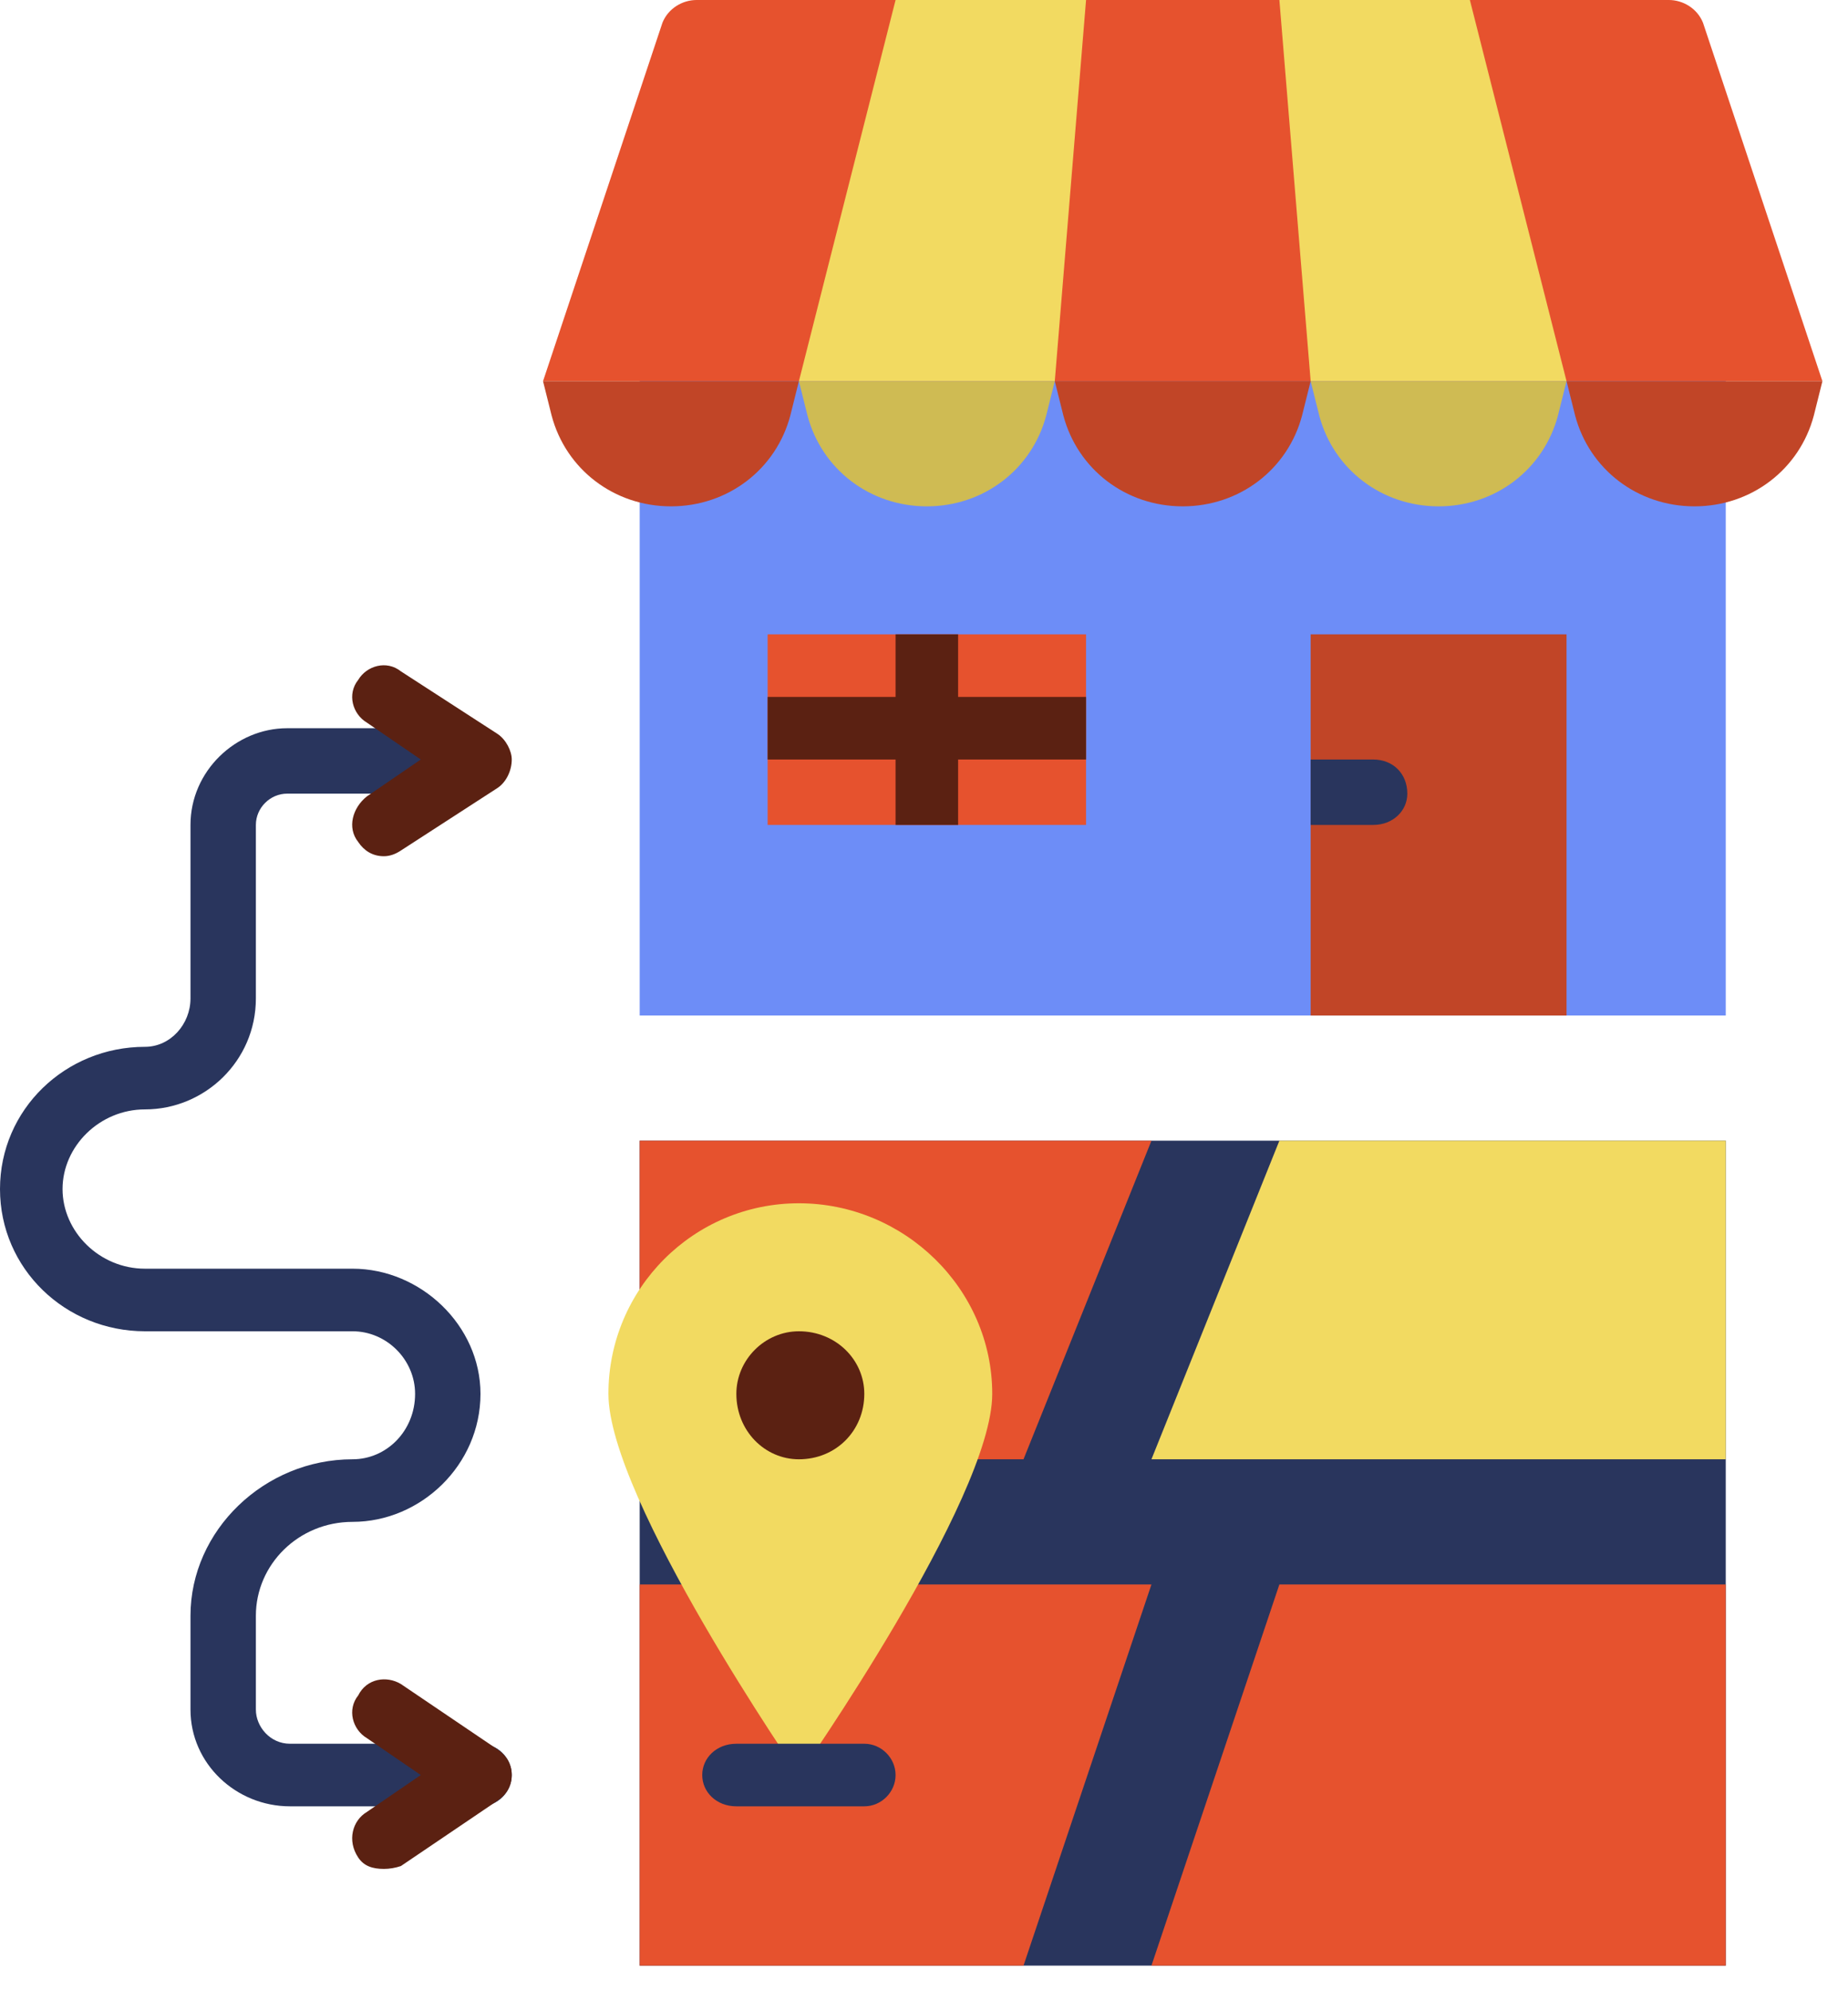
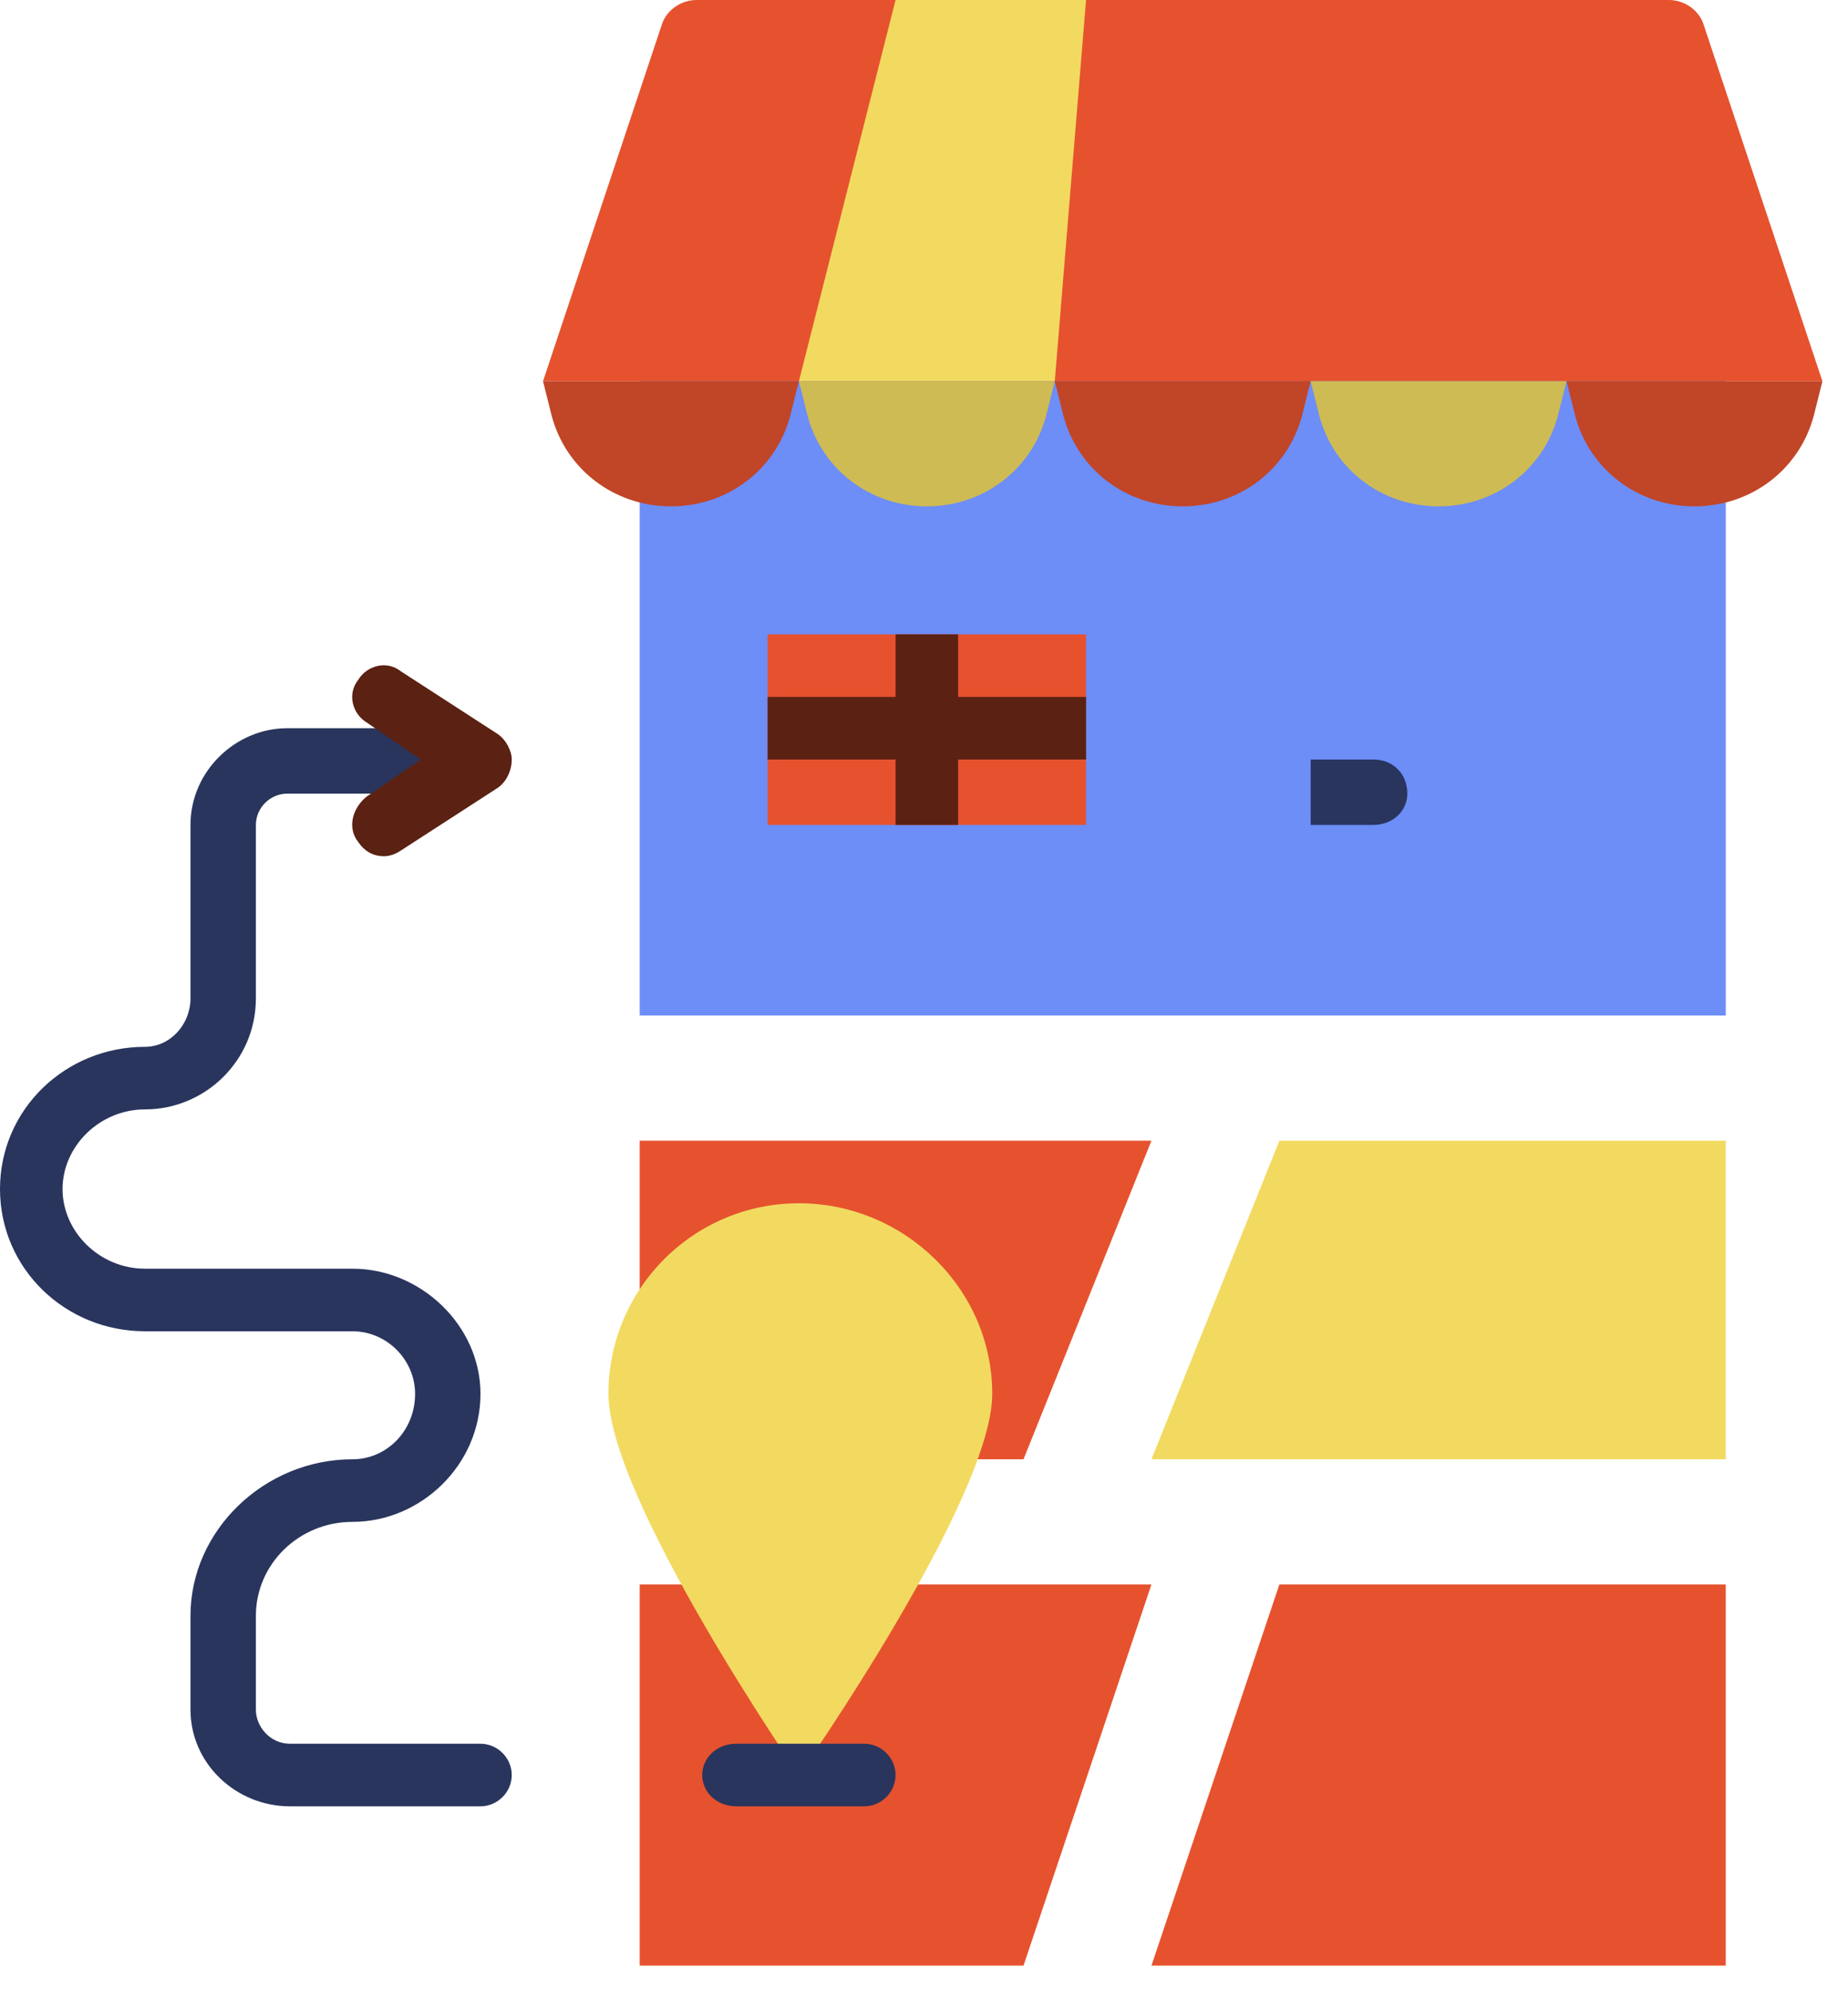
<svg xmlns="http://www.w3.org/2000/svg" version="1.2" viewBox="0 0 65 70" width="65" height="70">
  <style>.a{fill:#6d8df7}.b{fill:#e6522e}.c{fill:#f2da61}.d{fill:#c14527}.e{fill:#cfbb53}.f{fill:#29355d}.g{fill:#5b2112}</style>
  <path fill-rule="evenodd" class="a" d="m60.7 11.1v24.6h-38.2v-24.6z" />
  <path class="b" d="m64.1 13.4h-45l4.2-12.6c0.2-0.5 0.7-0.8 1.2-0.8h34.2c0.5 0 1 0.3 1.2 0.8z" />
-   <path class="b" d="m46.1 13.4h-9l1.1-13.4h6.8z" />
+   <path class="b" d="m46.1 13.4h-9l1.1-13.4h6.8" />
  <path class="c" d="m37.1 13.4h-9l3.4-13.4h6.7z" />
-   <path class="c" d="m46.1 13.4h9l-3.4-13.4h-6.7z" />
  <path class="d" d="m41.6 17.8c-2 0-3.7-1.3-4.2-3.2l-0.3-1.2h9l-0.3 1.2c-0.5 1.9-2.2 3.2-4.2 3.2z" />
  <path class="e" d="m32.6 17.8c-2 0-3.7-1.3-4.2-3.2l-0.3-1.2h9l-0.3 1.2c-0.5 1.9-2.2 3.2-4.2 3.2z" />
  <path class="d" d="m23.6 17.8c-2 0-3.7-1.3-4.2-3.2l-0.3-1.2h9l-0.3 1.2c-0.5 1.9-2.2 3.2-4.2 3.2z" />
  <path class="e" d="m50.6 17.8c2 0 3.7-1.3 4.2-3.2l0.3-1.2h-9l0.3 1.2c0.5 1.9 2.2 3.2 4.2 3.2z" />
  <path class="d" d="m59.6 17.8c2 0 3.7-1.3 4.2-3.2l0.3-1.2h-9l0.3 1.2c0.5 1.9 2.2 3.2 4.2 3.2z" />
  <path fill-rule="evenodd" class="b" d="m38.2 22.3v6.7h-11.2v-6.7z" />
-   <path fill-rule="evenodd" class="d" d="m55.1 22.3v13.4h-9v-13.4z" />
  <path class="f" d="m48.3 26.7h-2.2v2.3h2.2c0.7 0 1.2-0.5 1.2-1.1 0-0.7-0.5-1.2-1.2-1.2z" />
  <path fill-rule="evenodd" class="g" d="m33.7 22.3v6.7h-2.2v-6.7z" />
  <path fill-rule="evenodd" class="g" d="m38.2 24.5v2.2h-11.2v-2.2z" />
-   <path fill-rule="evenodd" class="f" d="m60.7 40.1v29h-38.2v-29z" />
  <path class="b" d="m36 51.3h-13.5v-11.2h18z" />
  <path class="b" d="m36 69.1h-13.5v-13.4h18z" />
  <path class="b" d="m40.5 69.1h20.2v-13.4h-15.7z" />
  <path class="c" d="m40.5 51.3h20.2v-11.2h-15.7z" />
  <path class="c" d="m34.9 49c0 3.7-6.8 13.4-6.8 13.4 0 0-6.7-9.7-6.7-13.4 0-3.7 3-6.7 6.7-6.7 3.7 0 6.8 3 6.8 6.7z" />
-   <path fill-rule="evenodd" class="g" d="m28.1 51.3c-1.2 0-2.2-1-2.2-2.3 0-1.2 1-2.2 2.2-2.2 1.3 0 2.3 1 2.3 2.2 0 1.3-1 2.3-2.3 2.3z" />
  <path class="f" d="m30.4 63.5h-4.5c-0.7 0-1.2-0.5-1.2-1.1 0-0.6 0.5-1.1 1.2-1.1h4.5c0.6 0 1.1 0.5 1.1 1.1 0 0.6-0.5 1.1-1.1 1.1z" />
  <path class="f" d="m16.9 63.5h-6.7c-1.9 0-3.5-1.5-3.5-3.4v-3.3c0-3 2.6-5.5 5.7-5.5 1.2 0 2.2-1 2.2-2.3 0-1.2-1-2.2-2.2-2.2h-7.3c-2.8 0-5.1-2.2-5.1-5 0-2.8 2.3-5 5.1-5 0.9 0 1.6-0.8 1.6-1.7v-6.1c0-1.9 1.6-3.4 3.4-3.4h5.6c0.7 0 1.2 0.5 1.2 1.1 0 0.7-0.5 1.2-1.2 1.2h-5.6c-0.6 0-1.1 0.5-1.1 1.1v6.1c0 2.2-1.8 3.9-3.9 3.9-1.6 0-2.9 1.3-2.9 2.8 0 1.5 1.3 2.8 2.9 2.8h7.3c2.4 0 4.5 2 4.5 4.4 0 2.5-2.1 4.5-4.5 4.5-1.9 0-3.4 1.5-3.4 3.3v3.3c0 0.6 0.5 1.2 1.2 1.2h6.7c0.6 0 1.1 0.5 1.1 1.1 0 0.6-0.5 1.1-1.1 1.1z" />
-   <path class="g" d="m13.5 65.7c-0.4 0-0.7-0.1-0.9-0.4-0.4-0.6-0.2-1.3 0.3-1.6l1.9-1.3-1.9-1.3c-0.5-0.3-0.7-1-0.3-1.5 0.3-0.6 1-0.7 1.5-0.4l3.4 2.3c0.3 0.2 0.5 0.5 0.5 0.9 0 0.4-0.2 0.7-0.5 0.9l-3.4 2.3q-0.3 0.1-0.6 0.1z" />
  <path class="g" d="m13.5 30.1c-0.4 0-0.7-0.2-0.9-0.5-0.4-0.5-0.2-1.2 0.3-1.6l1.9-1.3-1.9-1.3c-0.5-0.3-0.7-1-0.3-1.5 0.3-0.5 1-0.7 1.5-0.3l3.4 2.2c0.3 0.2 0.5 0.6 0.5 0.9 0 0.4-0.2 0.8-0.5 1l-3.4 2.2q-0.3 0.2-0.6 0.2z" />
</svg>